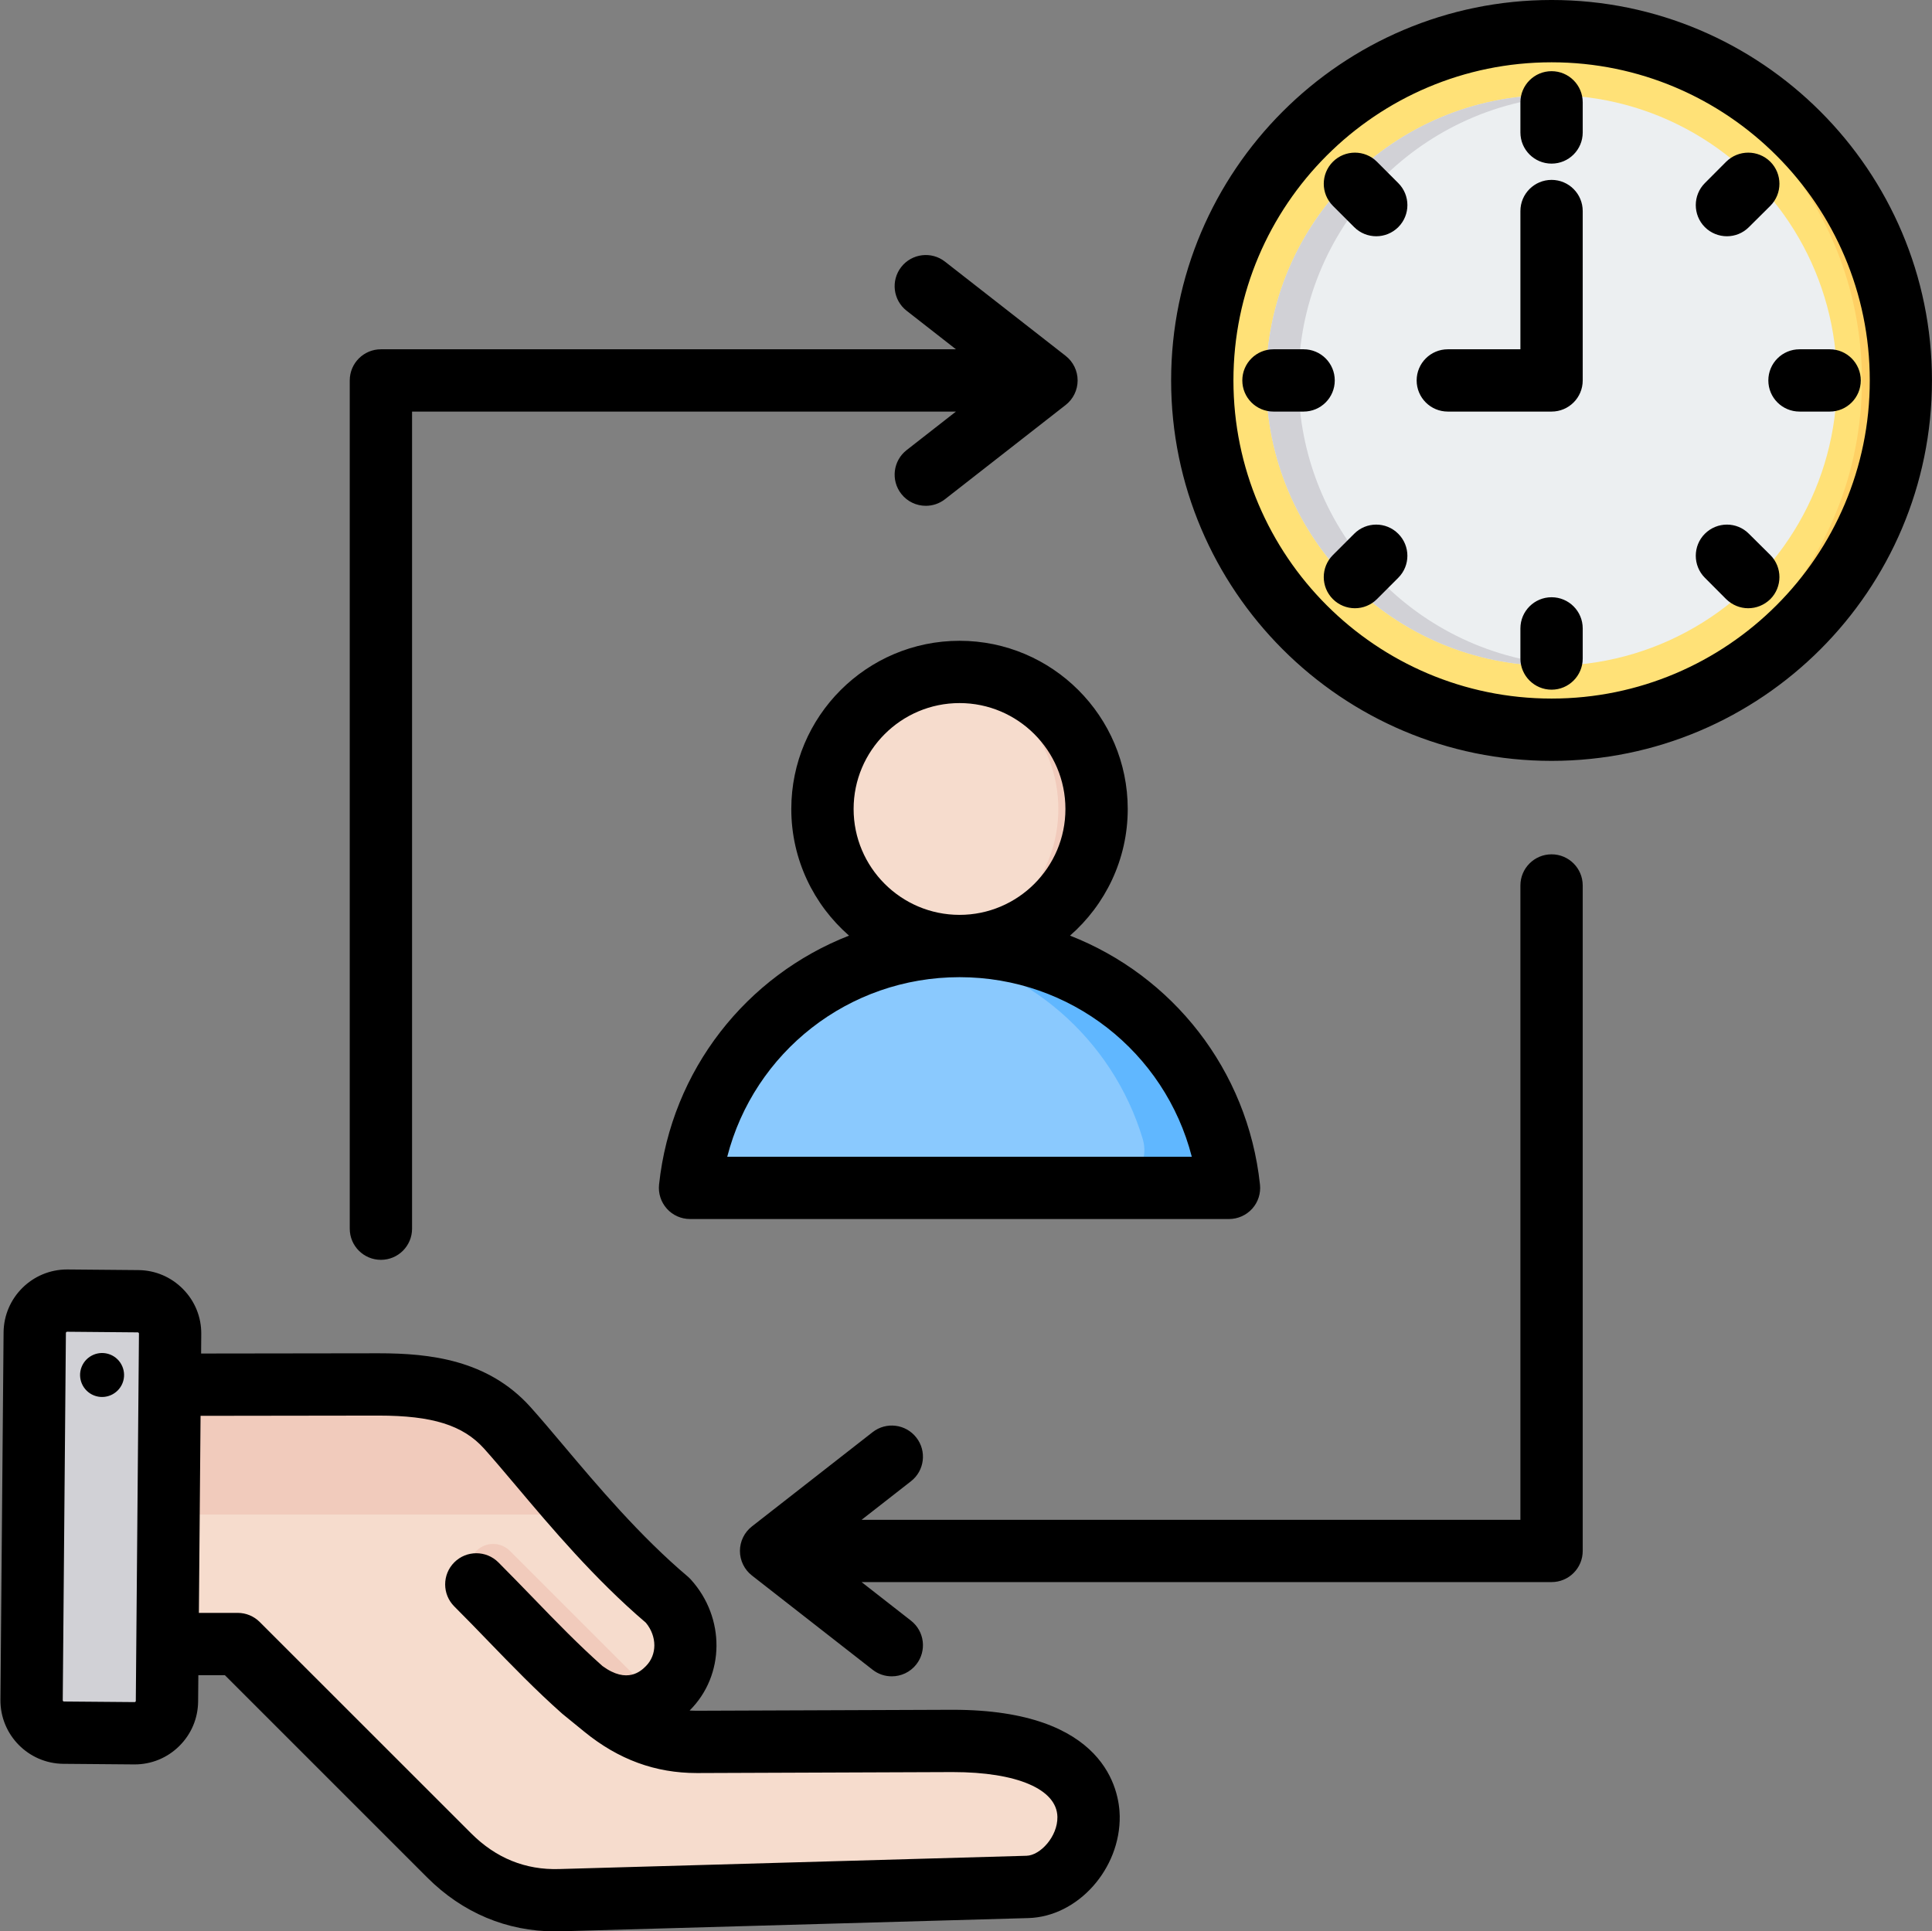
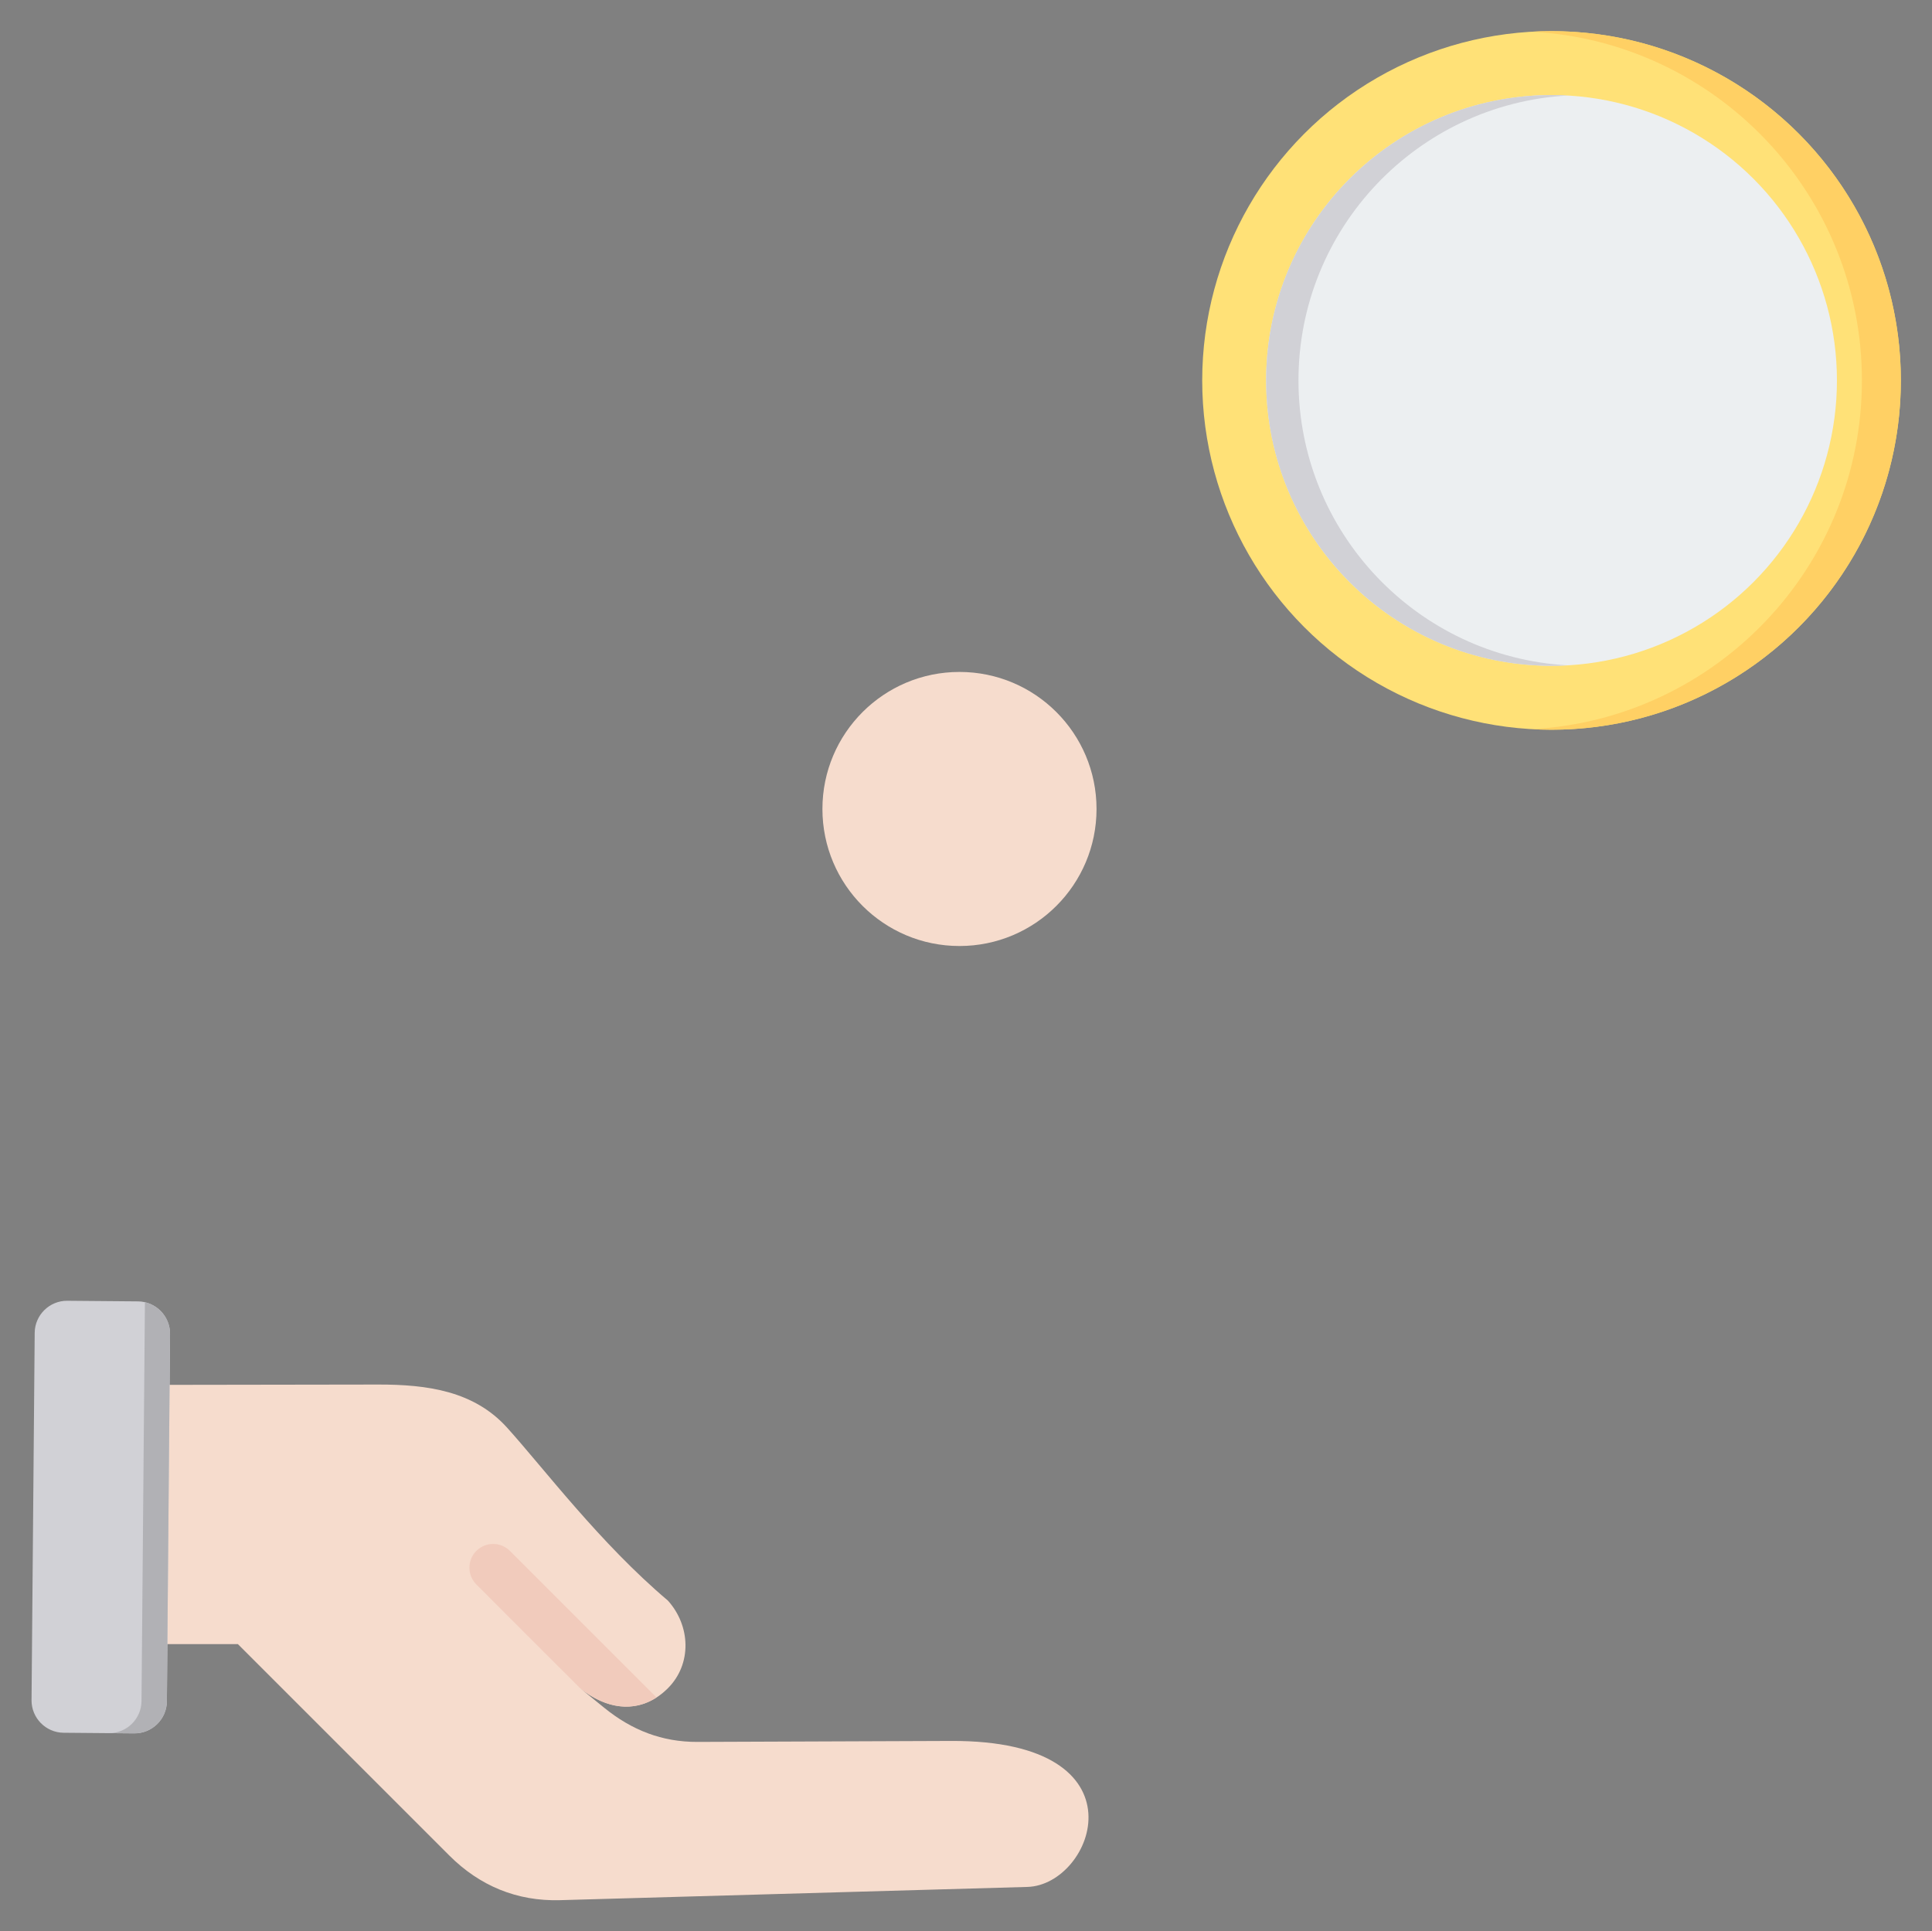
<svg xmlns="http://www.w3.org/2000/svg" height="496.0" preserveAspectRatio="xMidYMid meet" version="1.0" viewBox="7.9 8.0 496.1 496.0" width="496.1" zoomAndPan="magnify">
  <rect x="7.9" y="8.0" width="496.1" height="496.0" fill="#808080" stroke="none" />
  <g clip-rule="evenodd" fill-rule="evenodd">
    <g>
      <g>
        <g id="change1_1">
          <circle cx="406.303" cy="105.699" fill="#ffe177" r="89.699" />
        </g>
        <g id="change2_1">
          <path d="M406.303,16c49.538,0,89.699,40.161,89.699,89.699s-40.16,89.699-89.699,89.699c-1.678,0-3.345-0.05-5-0.141 c47.212-2.595,84.699-41.698,84.699-89.558c0-47.86-37.486-86.963-84.699-89.558C402.958,16.051,404.625,16,406.303,16z" fill="#ffd064" />
        </g>
        <g id="change3_1">
          <circle cx="406.303" cy="105.699" fill="#eceff1" r="73.287" />
        </g>
        <g id="change4_1">
          <path d="M406.303,32.412c1.394,0,2.779,0.042,4.154,0.12c-38.542,2.154-69.134,34.088-69.134,73.168 s30.592,71.014,69.134,73.168c-1.375,0.077-2.759,0.12-4.154,0.12c-40.475,0-73.287-32.813-73.287-73.287 C333.015,65.224,365.828,32.412,406.303,32.412z" fill="#d1d1d6" />
        </g>
      </g>
      <g>
        <g id="change5_1">
          <path d="M37.256,363.668l67.72-0.102c12.71-0.019,24.653,1.659,33.16,11.099 c9.486,10.523,23.852,29.654,41.264,44.381c5.864,6.504,6.191,16.324,0,22.516c-6.192,6.192-14.563,6.396-22.517,0.002 l6.166,5.01c7.066,5.74,14.832,8.803,23.937,8.769l65.197-0.249c50.678-0.192,36.63,37.005,19.538,37.489l-120.019,3.401 c-11.038,0.312-20.624-3.663-28.432-11.472l-54.287-54.287H37.272c-6.097,0-11.07-4.973-11.07-11.07l0-44.415 C26.202,368.646,31.165,363.677,37.256,363.668z" fill="#f6dccd" />
        </g>
        <g id="change6_1">
          <path d="M176.489,443.932c-5.772,3.734-12.839,3.07-19.605-2.368c-8.914-8.855-17.775-17.774-26.661-26.66 c-2.38-2.38-2.38-6.238,0-8.618c2.38-2.38,6.238-2.38,8.618,0L176.489,443.932z" fill="#f1cbbc" />
        </g>
        <g id="change6_2">
-           <path d="M37.256,363.667l67.721-0.102c12.71-0.019,24.653,1.659,33.16,11.099 c5.075,5.63,11.548,13.724,19.135,22.289H26.202v-22.216C26.202,368.646,31.165,363.677,37.256,363.667z" fill="#f1cbbc" />
-         </g>
+           </g>
        <g id="change4_2">
          <path d="M51.561,350.576l-0.81,94.347c-0.039,4.562-3.804,8.262-8.366,8.223l-18.162-0.156 c-4.562-0.039-8.262-3.803-8.223-8.366l0.81-94.348c0.039-4.562,3.804-8.262,8.366-8.223l18.162,0.156 C47.9,342.25,51.6,346.014,51.561,350.576z" fill="#d1d1d6" />
        </g>
        <g id="change7_1">
          <path d="M44.52,411.655l-0.143,16.699l-0.142,16.514c-0.039,4.552-3.788,8.247-8.338,8.223l6.488,0.056 c4.562,0.039,8.327-3.661,8.366-8.223l0.142-16.569l0.286-33.27l0.286-33.307l0.096-11.201c0.034-3.952-2.739-7.305-6.447-8.156 l-0.166,19.392l-0.286,33.27l-0.142,16.569V411.655z" fill="#b1b1b5" />
        </g>
      </g>
      <g>
        <g id="change8_1">
-           <path d="M197.015,313.062l114.519,0c3.204,0,5.96-1.386,7.871-3.958c1.911-2.572,2.442-5.611,1.517-8.678 c-8.633-28.628-35.205-49.479-66.647-49.479c-31.443,0-58.015,20.85-66.648,49.479c-0.925,3.068-0.394,6.107,1.517,8.678 C191.054,311.676,193.811,313.062,197.015,313.062z" fill="#8ac9fe" />
-         </g>
+           </g>
        <g id="change9_1">
-           <path d="M311.534,313.062c3.203,0,5.96-1.386,7.871-3.959c1.91-2.572,2.442-5.611,1.517-8.678 c-8.634-28.628-35.205-49.478-66.648-49.478c-3.329,0-6.602,0.236-9.806,0.688c27.061,3.816,49.122,23.193,56.841,48.79 c0.926,3.067,0.394,6.106-1.517,8.678c-1.911,2.572-4.668,3.959-7.871,3.959H311.534z" fill="#60b7ff" />
-         </g>
+           </g>
        <g id="change5_2">
          <circle cx="254.275" cy="215.754" fill="#f6dccd" r="35.192" />
        </g>
        <g id="change6_3">
-           <path d="M254.275,180.562c19.436,0,35.192,15.756,35.192,35.192c0,19.436-15.756,35.192-35.192,35.192 c-1.664,0-3.301-0.118-4.903-0.342c17.115-2.386,30.29-17.079,30.29-34.851c0-17.772-13.175-32.465-30.29-34.851 C250.974,180.68,252.611,180.562,254.275,180.562z" fill="#f1cbbc" />
-         </g>
+           </g>
      </g>
    </g>
    <g id="change10_1">
-       <path d="M350.642,105.699c0-4.418-3.58-7.998-7.998-7.998H334.9c-4.418,0-7.998,3.58-7.998,7.998 c0,4.423,3.58,7.998,7.998,7.998h7.744C347.062,113.697,350.642,110.122,350.642,105.699L350.642,105.699z M406.313,161.379 c-4.414,0-8.003,3.58-8.003,8.003v7.739c0,4.409,3.589,7.998,8.003,7.998c4.418,0,7.998-3.589,7.998-7.998v-7.739 C414.311,164.959,410.731,161.379,406.313,161.379L406.313,161.379z M477.754,97.701h-7.772c-4.428,0-8.008,3.58-8.008,7.998 c0,4.423,3.58,7.998,8.008,7.998h7.772c4.38,0,7.96-3.575,7.96-7.998C485.714,101.281,482.134,97.701,477.754,97.701 L477.754,97.701z M361.471,49.539c-3.118-3.118-8.191-3.118-11.309,0c-3.128,3.132-3.128,8.191,0,11.319l5.469,5.473 c1.559,1.559,3.613,2.341,5.662,2.341c2.049,0,4.088-0.782,5.657-2.341c3.123-3.123,3.123-8.191,0-11.309L361.471,49.539 L361.471,49.539z M355.63,145.073l-5.469,5.469c-3.128,3.127-3.128,8.191,0,11.319c1.559,1.559,3.608,2.341,5.662,2.341 c2.04,0,4.088-0.782,5.648-2.341l5.478-5.483c3.123-3.118,3.123-8.186-0.01-11.305C363.821,141.94,358.748,141.94,355.63,145.073 L355.63,145.073z M456.981,145.073c-3.109-3.133-8.149-3.133-11.305,0c-3.109,3.118-3.109,8.186,0,11.305l5.464,5.483 c1.602,1.559,3.627,2.341,5.652,2.341c2.072,0,4.098-0.782,5.699-2.341c3.109-3.127,3.109-8.191,0-11.319L456.981,145.073 L456.981,145.073z M451.329,68.672c2.072,0,4.098-0.782,5.652-2.341l5.511-5.473c3.109-3.128,3.109-8.186,0-11.319 c-3.156-3.118-8.196-3.118-11.352,0l-5.464,5.483c-3.109,3.118-3.109,8.186,0,11.309C447.231,67.89,449.304,68.672,451.329,68.672 L451.329,68.672z M406.313,26.279c-4.414,0-8.003,3.58-8.003,8.003v7.739c0,4.418,3.589,7.998,8.003,7.998 c4.418,0,7.998-3.58,7.998-7.998v-7.739C414.311,29.859,410.731,26.279,406.313,26.279L406.313,26.279z M406.313,54.197 c-4.414,0-8.003,3.584-8.003,8.003v35.501h-18.639c-4.418,0-8.003,3.58-8.003,7.998c0,4.423,3.584,7.998,8.003,7.998h26.641 c4.418,0,7.998-3.575,7.998-7.998V62.2C414.311,57.781,410.731,54.197,406.313,54.197L406.313,54.197z M488.022,105.699 c0,45.049-36.646,81.7-81.709,81.7c-45.049,0-81.691-36.651-81.691-81.7c0-45.049,36.641-81.7,81.691-81.7 C451.376,23.999,488.022,60.65,488.022,105.699L488.022,105.699z M503.99,105.699c0,53.872-43.806,97.701-97.677,97.701 s-97.691-43.829-97.691-97.701s43.82-97.701,97.691-97.701S503.99,51.828,503.99,105.699L503.99,105.699z M254.293,188.558 c-15.002,0-27.202,12.2-27.202,27.202c0,14.988,12.2,27.188,27.202,27.188c14.988,0,27.188-12.2,27.188-27.188 C281.481,200.758,269.281,188.558,254.293,188.558L254.293,188.558z M254.293,258.949c-28.521,0-52.76,19.284-59.651,46.114H313.93 C307.039,278.232,282.799,258.949,254.293,258.949L254.293,258.949z M254.293,172.562c-23.825,0-43.203,19.378-43.203,43.198 c0,12.949,5.752,24.588,14.824,32.52c-26.232,10.25-45.624,34.371-48.78,63.928c-0.245,2.261,0.49,4.512,2.006,6.203 c1.512,1.691,3.679,2.647,5.94,2.647h138.412c2.27,0,4.427-0.97,5.949-2.647c1.521-1.691,2.242-3.952,1.997-6.203 c-3.156-29.557-22.548-53.678-48.775-63.928c9.067-7.932,14.818-19.571,14.818-32.52 C297.481,191.94,278.103,172.562,254.293,172.562L254.293,172.562z M36.202,355.867c-2.902-1.149-6.18,0.264-7.339,3.161 c-1.154,2.892,0.268,6.18,3.161,7.334c2.897,1.149,6.175-0.264,7.339-3.161C40.512,360.3,39.089,357.017,36.202,355.867 L36.202,355.867z M279.422,474.609c-0.122-7.117-10.391-11.521-26.849-11.521c-0.122,0-0.231,0-0.353,0l-65.209,0.249 c-0.061,0-0.118,0-0.179,0c-10.659,0-20.089-3.457-28.832-10.565l-5.511-4.494c-0.038-0.028-0.198-0.17-0.25-0.207 c-6.759-6.001-12.68-12.115-18.94-18.582c-2.817-2.921-5.737-5.94-8.747-8.94c-3.123-3.128-3.123-8.191,0-11.319 c3.128-3.123,8.187-3.123,11.319,0c3.09,3.099,6.062,6.17,8.931,9.128c5.949,6.161,11.592,11.973,17.791,17.489 c6.439,4.729,9.977,1.211,11.149,0.043c2.921-2.92,2.897-7.65,0.01-11.149c-13.189-11.253-24.371-24.522-33.382-35.214 c-3.118-3.688-5.808-6.886-8.186-9.529c-5.412-5.996-13.264-8.46-27.075-8.46c-0.047,0-0.09,0-0.137,0L59.4,371.6l-0.429,50.607 h9.99c2.12,0,4.15,0.853,5.648,2.355l54.3,54.286c6.312,6.312,13.891,9.411,22.562,9.143l120.028-3.41 C275.032,484.482,279.502,479.63,279.422,474.609L279.422,474.609z M43.583,350.469l-0.81,94.361c0,0.028,0,0.108-0.099,0.198 c-0.094,0.099-0.16,0.099-0.203,0.089l-18.158-0.151c-0.151,0-0.301-0.16-0.301-0.297l0.81-94.361 c0.009-0.15,0.16-0.301,0.301-0.301l0,0l18.168,0.16c0.028,0,0.108,0,0.198,0.103C43.583,350.361,43.583,350.441,43.583,350.469 L43.583,350.469z M295.423,474.35c0.207,13.608-10.754,25.869-23.462,26.232l-120.042,3.396c-0.467,0.009-0.937,0.024-1.399,0.024 c-12.496,0-23.857-4.772-32.92-13.839l-51.95-51.954H58.83l-0.057,6.759c-0.042,4.343-1.771,8.422-4.88,11.474 c-3.071,3.02-7.122,4.678-11.413,4.678c-0.052,0-0.099,0-0.151,0l-18.158-0.151c-8.992-0.08-16.232-7.447-16.161-16.439 l0.81-94.361c0.08-8.935,7.381-16.156,16.302-16.156c0.038,0,0.09,0,0.137,0l18.163,0.16c4.347,0.038,8.417,1.766,11.479,4.88 c3.062,3.109,4.72,7.207,4.677,11.55l-0.038,4.997l45.407-0.061c0.061,0,0.132,0,0.193,0c13.16,0,28.04,1.672,38.931,13.754 c2.548,2.836,5.459,6.279,8.53,9.93c8.728,10.358,19.59,23.24,31.959,33.697c0.268,0.24,0.532,0.49,0.768,0.758 c8.841,9.802,8.719,24.531-0.278,33.532c-0.019,0.019-0.052,0.052-0.071,0.071c0.65,0.042,1.31,0.052,1.969,0.056l65.214-0.245 c0.137,0,0.278,0,0.419,0C291.909,447.092,295.31,467.939,295.423,474.35L295.423,474.35z M406.313,227.399 c4.418,0,7.998,3.58,7.998,8.003v170.899c0,4.418-3.58,7.998-7.998,7.998H229.14l12.68,9.901c3.481,2.718,4.103,7.739,1.38,11.229 c-1.578,2.021-3.938,3.071-6.307,3.071c-1.733,0-3.462-0.551-4.922-1.691l-30.989-24.201c-1.941-1.517-3.081-3.848-3.081-6.307 s1.14-4.79,3.081-6.302l30.989-24.206c3.481-2.723,8.512-2.101,11.229,1.389c2.722,3.476,2.101,8.507-1.38,11.22l-12.68,9.901 h169.17V235.402C398.31,230.979,401.899,227.399,406.313,227.399L406.313,227.399z M97.709,323.541V105.699 c0-4.418,3.58-7.998,8.003-7.998H253.37L240.699,87.8c-3.476-2.718-4.098-7.739-1.38-11.229c2.723-3.481,7.753-4.103,11.234-1.38 l30.989,24.201c1.941,1.517,3.071,3.848,3.071,6.307c0,2.459-1.131,4.79-3.071,6.302l-30.989,24.206 c-1.469,1.145-3.203,1.691-4.922,1.691c-2.379,0-4.729-1.05-6.312-3.08c-2.718-3.481-2.096-8.507,1.38-11.22l12.671-9.901H113.71 v209.843c0,4.418-3.58,7.998-7.998,7.998C101.289,331.539,97.709,327.959,97.709,323.541z" />
-     </g>
+       </g>
  </g>
</svg>